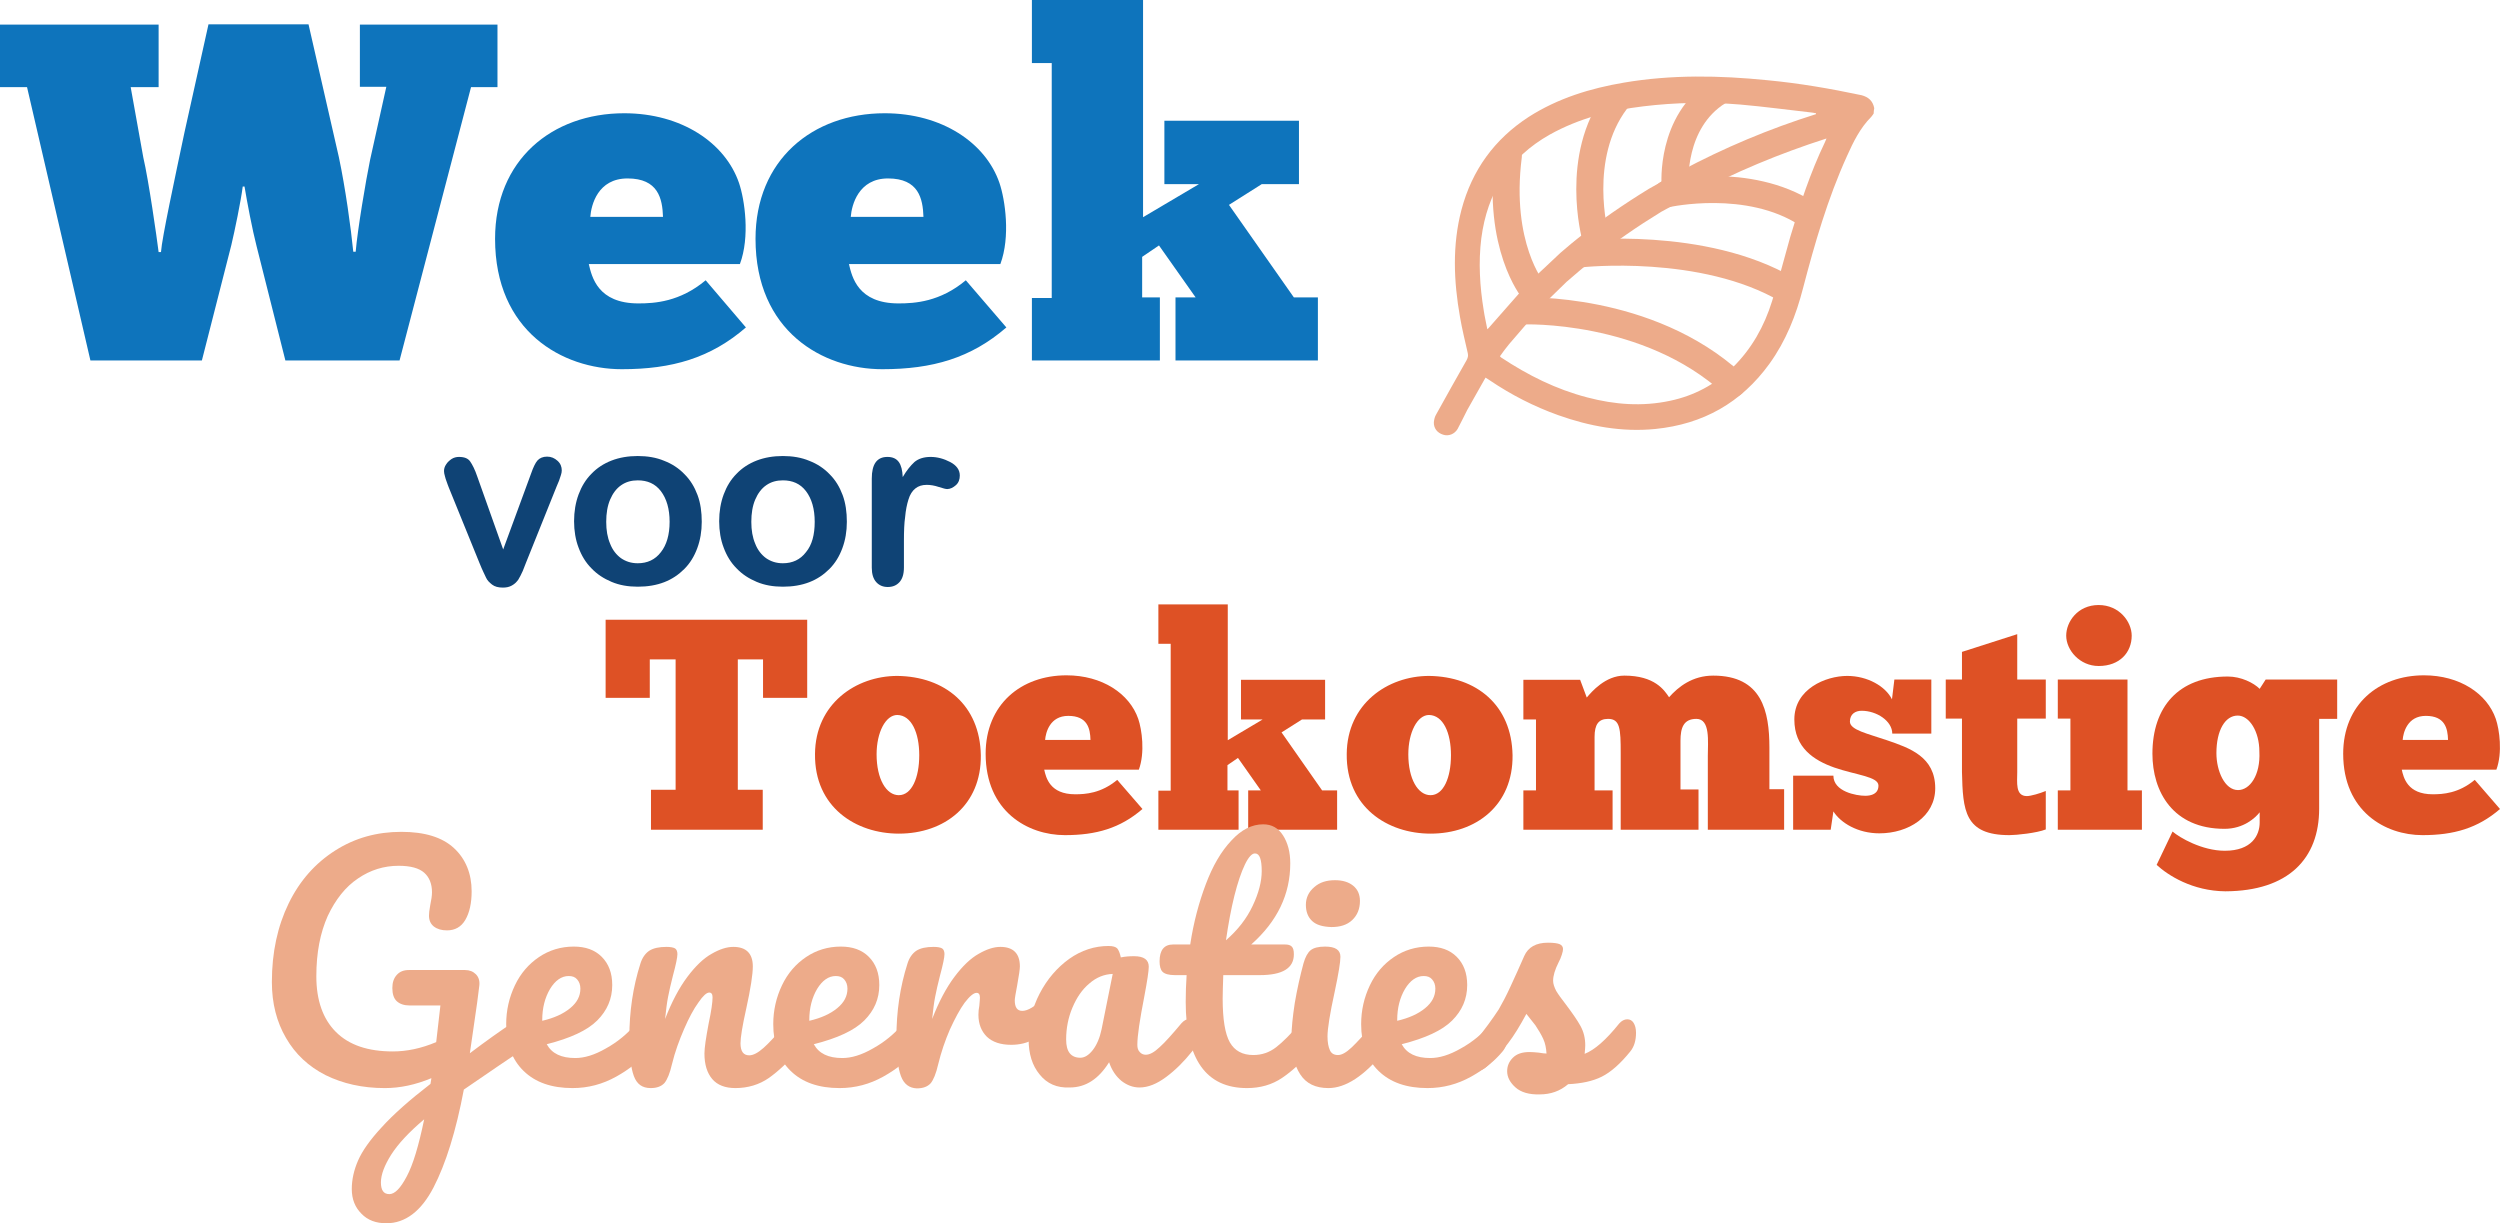
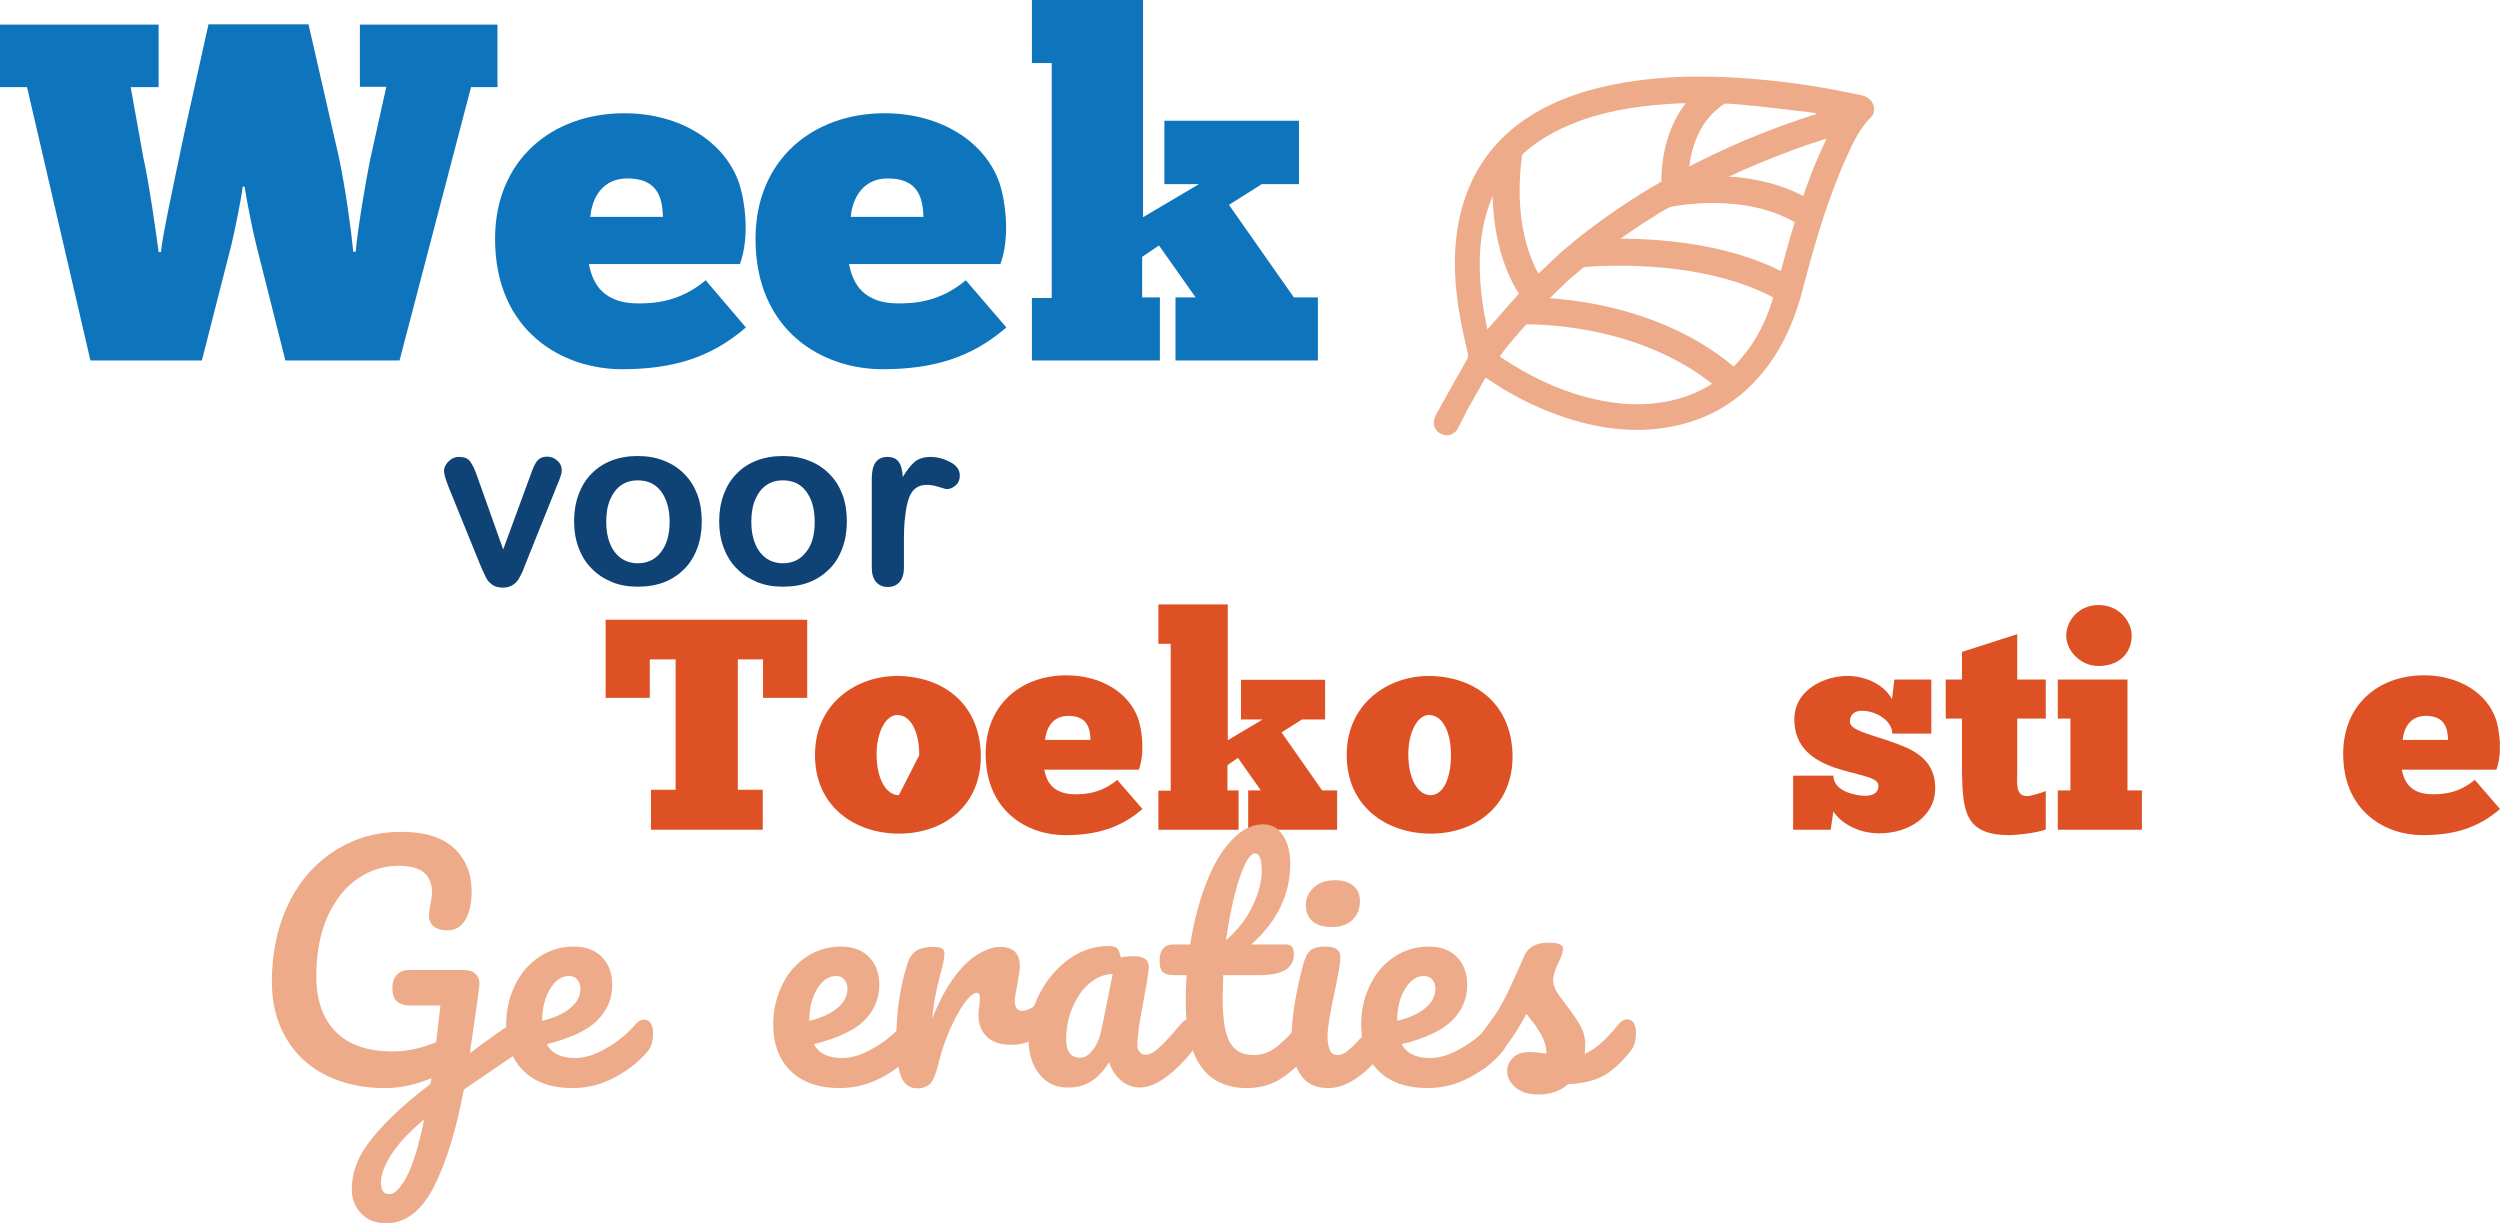
<svg xmlns="http://www.w3.org/2000/svg" version="1.1" id="Laag_1" x="0px" y="0px" viewBox="0 0 832.2 407.2" xml:space="preserve">
  <g>
    <path fill="#0E74BC" d="M53.6,83.8c0.3-4.5,4.6-24.5,7.8-39.7l8-36h33.3l10.1,44.2c2.2,10.4,4,23.5,4.8,31.5h0.8   c0.6-7.2,3.4-23.8,4.8-30.6l5.4-24.3h-8.8V8.2h45.8V29h-8.8L133,120H95l-9.6-38.1c-1.4-5.4-3.2-14.9-4-19.8h-0.6   C80.2,66.9,78.1,77,77,81.6L67.2,120H30.1L9,29H0V8.2h52.8V29h-9.3l4.2,23.4c1.8,7.7,4.5,26.7,5.1,31.5H53.6z" />
    <path fill="#0E74BC" d="M248.3,109c-11.8,10.2-24.6,13.9-41.3,13.9c-19.8,0-42.2-12.6-42.2-43.4c0-26.2,18.9-41.8,43-41.8   c19,0,33.6,9.8,38.2,23.2c1.9,5.6,3.7,17.9,0.3,27H196c1,4.3,3,13.1,16.5,13.1c5.4,0,13.8-0.5,22.4-7.7L248.3,109z M196.5,72.2   h24.2c-0.2-6.1-1.6-12.8-11.8-12.8C199,59.4,196.8,68.2,196.5,72.2z" />
    <path fill="#0E74BC" d="M335,109c-11.8,10.2-24.6,13.9-41.3,13.9c-19.8,0-42.2-12.6-42.2-43.4c0-26.2,18.9-41.8,43-41.8   c19,0,33.6,9.8,38.2,23.2c1.9,5.6,3.7,17.9,0.3,27h-50.4c1,4.3,3,13.1,16.5,13.1c5.4,0,13.8-0.5,22.4-7.7L335,109z M283.2,72.2   h24.2c-0.2-6.1-1.6-12.8-11.8-12.8C285.8,59.4,283.5,68.2,283.2,72.2z" />
    <path fill="#0E74BC" d="M343.5,120V99.2h6.6V21h-6.6V0h37v72.3l18.6-11h-11.5V40.2h44.8v21.1H420l-10.9,6.9L430.7,99h8v21h-47.4V99   h6.7l-12.2-17.3l-5.6,3.8V99h5.9v21H343.5z" />
  </g>
  <g>
    <path fill="#0F4375" d="M158.9,158.7l8.6,24.2l9.3-25.3c0.7-2,1.4-3.5,2.1-4.3c0.7-0.8,1.8-1.3,3.2-1.3c1.4,0,2.5,0.5,3.5,1.4   c1,0.9,1.4,2,1.4,3.2c0,0.5-0.1,1-0.3,1.6c-0.2,0.6-0.4,1.2-0.6,1.8c-0.2,0.5-0.5,1.2-0.8,1.9l-10.2,25.4c-0.3,0.7-0.7,1.7-1.1,2.8   c-0.5,1.1-1,2.1-1.5,2.9c-0.6,0.8-1.2,1.4-2.1,1.9s-1.8,0.7-3,0.7c-1.5,0-2.7-0.3-3.6-1s-1.6-1.4-2-2.3s-1.2-2.4-2.2-4.9   l-10.2-25.1c-0.2-0.6-0.5-1.2-0.7-1.9c-0.2-0.6-0.5-1.3-0.6-1.9c-0.2-0.7-0.3-1.2-0.3-1.7c0-0.7,0.2-1.5,0.7-2.2   c0.4-0.7,1.1-1.3,1.8-1.8c0.8-0.5,1.6-0.7,2.5-0.7c1.8,0,3,0.5,3.7,1.5S158.1,156.3,158.9,158.7z" />
    <path fill="#0F4375" d="M233.6,173.7c0,3.2-0.5,6.1-1.5,8.8c-1,2.7-2.4,5-4.3,6.9c-1.9,1.9-4.1,3.4-6.7,4.4c-2.6,1-5.5,1.5-8.8,1.5   c-3.2,0-6.1-0.5-8.7-1.6s-4.8-2.5-6.7-4.5c-1.9-1.9-3.3-4.2-4.3-6.9c-1-2.6-1.5-5.6-1.5-8.8c0-3.2,0.5-6.2,1.5-8.9   c1-2.7,2.4-5,4.3-6.9c1.8-1.9,4.1-3.4,6.7-4.4c2.6-1,5.5-1.5,8.7-1.5c3.2,0,6.2,0.5,8.8,1.6c2.6,1,4.9,2.5,6.8,4.5   c1.9,1.9,3.3,4.2,4.3,6.9S233.6,170.5,233.6,173.7z M222.9,173.7c0-4.3-1-7.7-2.9-10.2s-4.5-3.6-7.7-3.6c-2.1,0-3.9,0.5-5.5,1.6   c-1.6,1.1-2.8,2.7-3.7,4.8s-1.3,4.6-1.3,7.4c0,2.8,0.4,5.2,1.3,7.3c0.8,2.1,2.1,3.7,3.6,4.8c1.6,1.1,3.4,1.7,5.6,1.7   c3.2,0,5.8-1.2,7.7-3.7C221.9,181.4,222.9,178,222.9,173.7z" />
    <path fill="#0F4375" d="M281.9,173.7c0,3.2-0.5,6.1-1.5,8.8c-1,2.7-2.4,5-4.3,6.9c-1.9,1.9-4.1,3.4-6.7,4.4c-2.6,1-5.5,1.5-8.8,1.5   c-3.2,0-6.1-0.5-8.7-1.6s-4.8-2.5-6.7-4.5c-1.9-1.9-3.3-4.2-4.3-6.9c-1-2.6-1.5-5.6-1.5-8.8c0-3.2,0.5-6.2,1.5-8.9   c1-2.7,2.4-5,4.3-6.9c1.8-1.9,4.1-3.4,6.7-4.4c2.6-1,5.5-1.5,8.7-1.5c3.2,0,6.2,0.5,8.8,1.6c2.6,1,4.9,2.5,6.8,4.5   c1.9,1.9,3.3,4.2,4.3,6.9S281.9,170.5,281.9,173.7z M271.2,173.7c0-4.3-1-7.7-2.9-10.2s-4.5-3.6-7.7-3.6c-2.1,0-3.9,0.5-5.5,1.6   c-1.6,1.1-2.8,2.7-3.7,4.8s-1.3,4.6-1.3,7.4c0,2.8,0.4,5.2,1.3,7.3c0.8,2.1,2.1,3.7,3.6,4.8c1.6,1.1,3.4,1.7,5.6,1.7   c3.2,0,5.8-1.2,7.7-3.7C270.3,181.4,271.2,178,271.2,173.7z" />
    <path fill="#0F4375" d="M300.9,180v8.9c0,2.2-0.5,3.8-1.5,4.9s-2.3,1.6-3.9,1.6c-1.5,0-2.8-0.5-3.8-1.6c-1-1.1-1.5-2.7-1.5-4.8   v-29.7c0-4.8,1.7-7.2,5.2-7.2c1.8,0,3,0.6,3.8,1.7c0.8,1.1,1.2,2.8,1.3,5c1.3-2.2,2.6-3.8,3.9-5c1.3-1.1,3.1-1.7,5.4-1.7   c2.2,0,4.4,0.6,6.5,1.7c2.1,1.1,3.2,2.6,3.2,4.5c0,1.3-0.4,2.4-1.3,3.2c-0.9,0.8-1.9,1.3-2.9,1.3c-0.4,0-1.3-0.2-2.8-0.7   c-1.5-0.5-2.8-0.7-4-0.7c-1.6,0-2.8,0.4-3.8,1.2c-1,0.8-1.8,2-2.3,3.7c-0.5,1.6-0.9,3.5-1.1,5.8C301,174.1,300.9,176.8,300.9,180z" />
  </g>
  <g>
    <path fill="#DE5125" d="M268.7,206.3v26H254v-12.8h-8.4v43.4h8.3v13.3h-37.2v-13.3h8.2v-43.4h-8.6v12.8h-14.7v-26H268.7z" />
-     <path fill="#DE5125" d="M271.3,251c0.1-16.7,13.6-26,27.4-26c15.8,0.2,27.5,9.7,27.8,26.4c0.2,16.6-12.1,26.1-27.3,26.1   C284.9,277.5,271.1,268.7,271.3,251z M306,251.4c0-7.5-2.6-13.3-7.3-13.4c-3.9,0-6.9,5.8-6.9,13.1c0,8.2,3.2,13.6,7.4,13.6   C303.5,264.7,306,258.9,306,251.4z" />
+     <path fill="#DE5125" d="M271.3,251c0.1-16.7,13.6-26,27.4-26c15.8,0.2,27.5,9.7,27.8,26.4c0.2,16.6-12.1,26.1-27.3,26.1   C284.9,277.5,271.1,268.7,271.3,251z M306,251.4c0-7.5-2.6-13.3-7.3-13.4c-3.9,0-6.9,5.8-6.9,13.1c0,8.2,3.2,13.6,7.4,13.6   z" />
    <path fill="#DE5125" d="M380.3,269.3c-7.4,6.4-15.4,8.7-25.8,8.7c-12.4,0-26.4-7.9-26.4-27.1c0-16.4,11.8-26.1,26.9-26.1   c11.9,0,21,6.1,23.9,14.5c1.2,3.5,2.3,11.2,0.2,16.9h-31.5c0.6,2.7,1.9,8.2,10.3,8.2c3.4,0,8.6-0.3,14-4.8L380.3,269.3z    M347.9,246.3H363c-0.1-3.8-1-8-7.4-8C349.5,238.3,348.1,243.8,347.9,246.3z" />
    <path fill="#DE5125" d="M385.6,276.2v-13h4.1v-48.9h-4.1v-13.1h23.1v45.2l11.6-6.9h-7.2v-13.2h28v13.2h-7.7l-6.8,4.3l13.5,19.3h5   v13.1h-29.6v-13.1h4.2l-7.6-10.8l-3.5,2.4v8.4h3.7v13.1H385.6z" />
    <path fill="#DE5125" d="M448.3,251c0.1-16.7,13.6-26,27.4-26c15.8,0.2,27.5,9.7,27.8,26.4c0.2,16.6-12.1,26.1-27.3,26.1   C461.9,277.5,448.1,268.7,448.3,251z M483,251.4c0-7.5-2.6-13.3-7.3-13.4c-3.9,0-6.9,5.8-6.9,13.1c0,8.2,3.2,13.6,7.4,13.6   C480.5,264.7,483,258.9,483,251.4z" />
-     <path fill="#DE5125" d="M536.8,276.2h-29.7v-13.1h4.2v-23.6h-4.2v-13.2H526l2.2,5.9c1.6-1.9,6.2-7.3,12.5-7.3   c10.1,0,13.3,4.8,14.9,7.2c3.1-3.5,7.8-7.2,14.7-7.2c16.2,0,18.7,11.8,18.7,24v13.8h4.9v13.5h-25.4v-24.5c0-4.8,0.9-12.4-3.8-12.4   c-4.3,0-5.3,3-5.3,7.3v16.2h6v13.4h-25.9v-25.5c0-8.1-0.2-11.4-4.2-11.4c-3.2,0-4.5,1.9-4.5,6v17.8h6V276.2z" />
    <path fill="#DE5125" d="M596.9,276.2v-18h13.4c0,5.3,7.6,6.7,10.6,6.7c2,0,4.4-0.6,4.4-3.4c0-3-7.5-3.5-14.7-6   c-6.8-2.4-13.3-6.6-13.3-16c0-10.2,10.5-14.5,17.6-14.5c6.8,0,12.8,3.5,14.9,7.8l0.8-6.6h12.3v18h-13c0-4.2-5.2-7.6-10.2-7.6   c-2.1,0-3.9,1.1-3.9,3.6c0,2.8,5.9,4,12.3,6.2c7.6,2.6,16.1,5.5,16.1,16c0,9.4-8.9,15-18.6,15c-7.2,0-12.9-3.5-15.3-7.3l-0.9,6.1   H596.9z" />
    <path fill="#DE5125" d="M647.7,226.2h5.4V217l18.4-5.9v15.1h9.5v13h-9.5V257c0,3.4-0.7,8,3.2,8c1.3,0,4.4-0.9,6.3-1.7v12.8   c-3,1.2-9.8,1.9-12.1,1.9c-15,0-15.5-8.2-15.8-21v-17.8h-5.4V226.2z" />
    <path fill="#DE5125" d="M713,276.2h-28v-13.1h4.2v-23.9H685v-13h23.2v36.9h4.8V276.2z M698.6,201.4c6.9,0,11,5.6,11,10.2   c0,5.5-3.9,10.1-11,10.1c-6.3,0-10.8-5.3-10.8-10.1C687.8,207,691.6,201.4,698.6,201.4z" />
-     <path fill="#DE5125" d="M723.2,276.8c2.3,2,9.8,6.4,17.4,6.4c9,0,11.6-5.2,11.6-9.4v-3.4c-1.4,1.8-5.3,5.5-11.7,5.5   c-17.2,0-24-12.4-24-25c0-15.5,8.6-25.7,25.1-25.7c4.4,0,8.6,2.1,10.6,4.1l2-3.1H778v13.1h-6v29.9c0,16.6-10.2,27.4-31.2,27.5   c-11-0.1-19.1-5.3-22.9-8.8L723.2,276.8z M745,263c3.9,0,7.5-4.9,7.1-12.8c0-6.8-3.4-12-7.2-12c-4.2,0-7.1,4.9-7.1,12.5   C737.8,256.7,740.6,263,745,263z" />
    <path fill="#DE5125" d="M832.2,269.3c-7.4,6.4-15.4,8.7-25.8,8.7c-12.4,0-26.4-7.9-26.4-27.1c0-16.4,11.8-26.1,26.9-26.1   c11.9,0,21,6.1,23.9,14.5c1.2,3.5,2.3,11.2,0.2,16.9h-31.5c0.6,2.7,1.9,8.2,10.3,8.2c3.4,0,8.6-0.3,14-4.8L832.2,269.3z    M799.8,246.3h15.1c-0.1-3.8-1-8-7.4-8C801.4,238.3,800,243.8,799.8,246.3z" />
  </g>
  <g>
    <path fill="#EDAB8A" d="M175.3,340.9c0.5,0.8,0.8,1.9,0.8,3.1c0,1.5-0.2,2.7-0.7,3.6c-0.5,0.9-1.2,1.6-2.2,2.3   c-3.9,2.6-10.2,6.9-18.8,12.8c-2.6,13.8-6,24.7-10.1,32.6c-4.1,7.9-9.4,11.9-15.7,11.9c-3.4,0-6.2-1-8.3-3.2   c-2.1-2.1-3.2-4.8-3.2-8.2c0-3.1,0.7-6.3,2.1-9.5c1.4-3.2,4-6.9,7.9-11.1c3.8-4.2,9.2-9,16.2-14.4l0.3-1.9   c-5.3,2.2-10.4,3.3-15.5,3.3c-7.5,0-14-1.5-19.7-4.3c-5.7-2.9-10.1-7-13.2-12.4c-3.1-5.3-4.7-11.5-4.7-18.6   c0-9.9,1.9-18.6,5.6-26.2c3.7-7.6,8.9-13.4,15.5-17.6c6.6-4.2,13.9-6.2,22-6.2c7.8,0,13.6,1.8,17.5,5.4c3.9,3.6,5.9,8.5,5.9,14.4   c0,3.9-0.7,7.1-2.1,9.5c-1.4,2.4-3.5,3.5-6.1,3.5c-1.8,0-3.2-0.4-4.4-1.3c-1.1-0.9-1.6-2.1-1.6-3.6c0-0.7,0.1-1.8,0.4-3.4   c0.4-1.9,0.6-3.3,0.6-4.4c0-2.8-0.9-5-2.6-6.5c-1.7-1.5-4.5-2.3-8.5-2.3c-4.9,0-9.4,1.4-13.5,4.2c-4.2,2.8-7.5,7-10.1,12.5   c-2.5,5.6-3.8,12.2-3.8,20.1c0,8,2.2,14.2,6.5,18.5c4.4,4.4,10.7,6.5,19,6.5c4.6,0,9.4-1,14.4-3.1l1.4-12.2h-10.2   c-1.9,0-3.3-0.5-4.3-1.4c-1-0.9-1.5-2.4-1.5-4.4c0-1.9,0.5-3.3,1.5-4.4c1-1.1,2.3-1.6,4-1.6h18.7c1.5,0,2.7,0.5,3.6,1.4   c1,1,1.4,2.4,1.1,4.2c-0.2,2.1-0.9,7-2,14.5l-1.1,7.6c5.3-4,10.2-7.5,14.6-10.4c0.9-0.5,1.6-0.8,2.3-0.8   C174.1,339.6,174.8,340.1,175.3,340.9z M135.4,391.6c2.1-3.9,4-10.3,5.8-19c-5.1,4.3-8.7,8.2-11,11.8c-2.2,3.5-3.4,6.6-3.4,9.2   c0,2.6,0.9,3.9,2.8,3.9C131.4,397.5,133.3,395.6,135.4,391.6z" />
    <path fill="#EDAB8A" d="M216.6,340.6c0.5,0.8,0.8,1.9,0.8,3.3c0,2.7-0.6,4.7-1.9,6.2c-2.5,3-5.9,5.8-10.4,8.3   c-4.5,2.5-9.3,3.8-14.5,3.8c-7,0-12.4-1.9-16.3-5.7c-3.9-3.8-5.8-9-5.8-15.6c0-4.6,1-8.9,2.9-12.9c1.9-4,4.6-7.1,8-9.4   c3.4-2.3,7.3-3.5,11.6-3.5c3.9,0,7,1.1,9.3,3.4c2.3,2.3,3.5,5.4,3.5,9.4c0,4.6-1.7,8.5-5,11.8s-8.9,5.9-16.8,7.9   c1.7,3.1,4.8,4.6,9.5,4.6c3,0,6.4-1,10.2-3.2c3.8-2.1,7.1-4.8,10-8.2c0.8-0.9,1.7-1.4,2.7-1.4C215.4,339.4,216.1,339.8,216.6,340.6   z M183.1,329.2c-1.7,2.9-2.6,6.3-2.6,10.4v0.2c3.9-0.9,7-2.3,9.3-4.2c2.3-1.9,3.4-4,3.4-6.5c0-1.3-0.4-2.3-1.1-3.1   c-0.7-0.8-1.6-1.1-2.8-1.1C186.9,324.9,184.8,326.4,183.1,329.2z" />
-     <path fill="#EDAB8A" d="M211,358.2c-1-2.7-1.5-6.9-1.5-12.8c0-8.7,1.2-16.9,3.7-24.7c0.6-1.9,1.6-3.3,2.9-4.2   c1.4-0.9,3.3-1.3,5.8-1.3c1.3,0,2.3,0.2,2.8,0.5c0.5,0.3,0.8,1,0.8,1.9c0,1.1-0.5,3.5-1.5,7.2c-0.7,2.7-1.2,5-1.6,7s-0.7,4.5-1,7.4   c2.2-5.7,4.7-10.4,7.4-14c2.7-3.6,5.4-6.2,8.1-7.7c2.6-1.5,5-2.3,7.2-2.3c4.3,0,6.5,2.2,6.5,6.5c0,2.6-0.7,7.3-2.2,14.1   c-1.3,5.8-1.9,9.6-1.9,11.5c0,2.7,1,4,2.9,4c1.3,0,2.9-0.8,4.8-2.5c1.8-1.6,4.3-4.3,7.4-8c0.8-0.9,1.7-1.4,2.7-1.4   c0.9,0,1.5,0.4,2,1.2c0.5,0.8,0.8,1.9,0.8,3.3c0,2.7-0.6,4.7-1.9,6.2c-2.9,3.5-6,6.4-9.2,8.7c-3.3,2.3-7.1,3.4-11.2,3.4   c-3.4,0-6-1-7.7-3c-1.7-2-2.6-4.8-2.6-8.5c0-1.9,0.5-5.2,1.4-10c0.9-4.2,1.3-7.1,1.3-8.7c0-1.1-0.4-1.6-1.1-1.6   c-0.9,0-2.1,1.1-3.6,3.3c-1.6,2.2-3.2,5.2-4.8,8.9c-1.6,3.7-3,7.5-4,11.6c-0.7,3.1-1.6,5.2-2.5,6.3c-1,1.1-2.5,1.7-4.6,1.7   C213.8,362.2,212,360.9,211,358.2z" />
    <path fill="#EDAB8A" d="M305.5,340.6c0.5,0.8,0.8,1.9,0.8,3.3c0,2.7-0.6,4.7-1.9,6.2c-2.5,3-5.9,5.8-10.4,8.3   c-4.5,2.5-9.3,3.8-14.5,3.8c-7,0-12.4-1.9-16.3-5.7c-3.9-3.8-5.8-9-5.8-15.6c0-4.6,1-8.9,2.9-12.9c1.9-4,4.6-7.1,8-9.4   c3.4-2.3,7.3-3.5,11.6-3.5c3.9,0,7,1.1,9.3,3.4c2.3,2.3,3.5,5.4,3.5,9.4c0,4.6-1.7,8.5-5,11.8s-8.9,5.9-16.8,7.9   c1.7,3.1,4.8,4.6,9.5,4.6c3,0,6.4-1,10.2-3.2c3.8-2.1,7.1-4.8,10-8.2c0.8-0.9,1.7-1.4,2.7-1.4C304.3,339.4,305,339.8,305.5,340.6z    M272,329.2c-1.7,2.9-2.6,6.3-2.6,10.4v0.2c3.9-0.9,7-2.3,9.3-4.2c2.3-1.9,3.4-4,3.4-6.5c0-1.3-0.4-2.3-1.1-3.1   c-0.7-0.8-1.6-1.1-2.8-1.1C275.8,324.9,273.7,326.4,272,329.2z" />
    <path fill="#EDAB8A" d="M299.9,358.2c-1-2.7-1.5-6.9-1.5-12.8c0-8.7,1.2-16.9,3.7-24.7c0.6-1.9,1.6-3.3,2.9-4.2   c1.4-0.9,3.3-1.3,5.8-1.3c1.3,0,2.3,0.2,2.8,0.5c0.5,0.3,0.8,1,0.8,1.9c0,1.1-0.5,3.5-1.5,7.2c-0.7,2.7-1.2,5-1.6,7s-0.7,4.5-1,7.4   c2.2-5.7,4.7-10.4,7.4-14c2.7-3.6,5.4-6.2,8.1-7.7c2.6-1.5,5-2.3,7.2-2.3c4.3,0,6.5,2.2,6.5,6.5c0,0.9-0.3,3-0.9,6.3   c-0.5,2.7-0.8,4.3-0.8,5c0,2.3,0.8,3.5,2.5,3.5c1.9,0,4.3-1.5,7.2-4.4c0.9-0.9,1.8-1.3,2.7-1.3c0.9,0,1.6,0.4,2.1,1.2   c0.5,0.8,0.8,1.8,0.8,3c0,2.5-0.7,4.4-2,5.8c-1.9,1.9-4.1,3.6-6.6,5c-2.5,1.4-5.1,2-7.9,2c-3.5,0-6.2-0.9-8.1-2.7   c-1.8-1.8-2.8-4.2-2.8-7.3c0-1,0.1-2,0.3-3c0.1-1.3,0.2-2.2,0.2-2.7c0-1.1-0.4-1.6-1.1-1.6c-1,0-2.3,1.1-4,3.3   c-1.6,2.2-3.2,5.2-4.9,8.9c-1.6,3.7-2.9,7.5-3.9,11.6c-0.7,3.1-1.6,5.2-2.5,6.3c-1,1.1-2.5,1.7-4.6,1.7   C302.7,362.2,300.9,360.9,299.9,358.2z" />
    <path fill="#EDAB8A" d="M346.1,357.7c-2.5-3-3.7-6.9-3.7-11.8c0-5.3,1.2-10.4,3.7-15.2c2.5-4.8,5.8-8.6,9.8-11.5   c4.1-2.9,8.5-4.3,13.1-4.3c1.5,0,2.4,0.3,2.9,0.8c0.5,0.6,0.9,1.6,1.2,3c1.4-0.3,2.9-0.4,4.4-0.4c3.3,0,4.9,1.2,4.9,3.5   c0,1.4-0.5,4.7-1.5,10c-1.5,7.7-2.3,13-2.3,16c0,1,0.2,1.8,0.8,2.4c0.5,0.6,1.2,0.9,2,0.9c1.3,0,2.8-0.8,4.6-2.5   c1.8-1.6,4.2-4.3,7.3-8c0.8-0.9,1.7-1.4,2.7-1.4c0.9,0,1.5,0.4,2,1.2c0.5,0.8,0.8,1.9,0.8,3.3c0,2.7-0.6,4.7-1.9,6.2   c-2.7,3.4-5.6,6.3-8.7,8.6c-3.1,2.3-6,3.5-8.9,3.5c-2.2,0-4.2-0.8-6-2.2c-1.8-1.5-3.2-3.5-4.1-6.2c-3.5,5.6-7.8,8.4-13.1,8.4   C351.8,362.2,348.5,360.7,346.1,357.7z M363.8,349.5c1.3-1.7,2.3-4,2.9-6.9l3.7-18.4c-2.8,0.1-5.4,1.1-7.8,3.2   c-2.4,2-4.2,4.7-5.6,8c-1.4,3.3-2.1,6.9-2.1,10.6c0,2.1,0.4,3.6,1.2,4.6c0.8,1,2,1.5,3.5,1.5C361,352.1,362.4,351.3,363.8,349.5z" />
    <path fill="#EDAB8A" d="M437.3,340.6c0.5,0.8,0.8,1.9,0.8,3.3c0,2.7-0.6,4.7-1.9,6.2c-2.9,3.5-6,6.4-9.4,8.7   c-3.4,2.3-7.3,3.4-11.7,3.4c-13.6,0-20.4-9.6-20.4-28.7c0-2.9,0.1-5.9,0.3-8.9h-3.9c-2,0-3.4-0.4-4.1-1.1c-0.7-0.7-1-1.9-1-3.5   c0-3.7,1.5-5.6,4.5-5.6h5.7c1.1-7.3,2.9-14,5.2-20.1c2.3-6.1,5.1-10.9,8.5-14.5c3.3-3.6,6.8-5.4,10.6-5.4c2.8,0,5,1.2,6.6,3.7   c1.6,2.5,2.4,5.6,2.4,9.3c0,10.3-4.3,19.3-13,27h11.2c1.1,0,1.8,0.2,2.3,0.7c0.5,0.5,0.7,1.3,0.7,2.6c0,4.6-3.8,6.9-11.3,6.9h-12.2   c-0.1,3.3-0.2,5.9-0.2,7.8c0,6.9,0.8,11.8,2.4,14.6c1.6,2.8,4.2,4.2,7.8,4.2c2.9,0,5.4-0.9,7.6-2.6c2.2-1.7,4.8-4.3,7.8-7.8   c0.8-0.9,1.7-1.4,2.7-1.4C436.1,339.4,436.8,339.8,437.3,340.6z M414.4,287.8c-1.2,2.5-2.4,6-3.5,10.4c-1.1,4.4-2,9.3-2.8,14.8   c3.9-3.4,6.9-7.2,8.9-11.5c2-4.2,3-8.1,3-11.5c0-3.9-0.7-5.9-2.2-5.9C416.8,284,415.6,285.3,414.4,287.8z" />
    <path fill="#EDAB8A" d="M432.8,357.6c-2-3.1-2.9-7.1-2.9-12.2c0-3,0.4-6.9,1.1-11.5c0.8-4.7,1.8-9.1,2.9-13.2   c0.6-2.1,1.4-3.6,2.4-4.4c1-0.8,2.6-1.2,4.8-1.2c3.4,0,5.1,1.1,5.1,3.4c0,1.7-0.6,5.5-1.9,11.6c-1.6,7.3-2.4,12.3-2.4,14.9   c0,2,0.3,3.5,0.8,4.6c0.5,1.1,1.4,1.6,2.7,1.6c1.2,0,2.7-0.8,4.5-2.5c1.8-1.7,4.2-4.3,7.2-7.9c0.8-0.9,1.7-1.4,2.7-1.4   c0.9,0,1.5,0.4,2,1.2c0.5,0.8,0.8,1.9,0.8,3.3c0,2.7-0.6,4.7-1.9,6.2c-6.6,8.1-12.8,12.1-18.5,12.1   C437.9,362.2,434.8,360.7,432.8,357.6z M436.8,306.6c-1.4-1.3-2.1-3.1-2.1-5.4c0-2.3,0.9-4.3,2.8-5.9c1.8-1.6,4.1-2.3,6.9-2.3   c2.5,0,4.5,0.6,6,1.8c1.5,1.2,2.3,2.9,2.3,5.1c0,2.7-0.9,4.8-2.6,6.4c-1.7,1.6-4,2.3-6.9,2.3C440.3,308.5,438.2,307.9,436.8,306.6z   " />
    <path fill="#EDAB8A" d="M501.2,340.6c0.5,0.8,0.8,1.9,0.8,3.3c0,2.7-0.6,4.7-1.9,6.2c-2.5,3-5.9,5.8-10.4,8.3   c-4.5,2.5-9.3,3.8-14.5,3.8c-7,0-12.4-1.9-16.3-5.7c-3.9-3.8-5.8-9-5.8-15.6c0-4.6,1-8.9,2.9-12.9c1.9-4,4.6-7.1,8-9.4   c3.4-2.3,7.3-3.5,11.6-3.5c3.9,0,7,1.1,9.3,3.4c2.3,2.3,3.5,5.4,3.5,9.4c0,4.6-1.7,8.5-5,11.8s-8.9,5.9-16.8,7.9   c1.7,3.1,4.8,4.6,9.5,4.6c3,0,6.4-1,10.2-3.2c3.8-2.1,7.1-4.8,10-8.2c0.8-0.9,1.7-1.4,2.7-1.4C500,339.4,500.7,339.8,501.2,340.6z    M467.7,329.2c-1.7,2.9-2.6,6.3-2.6,10.4v0.2c3.9-0.9,7-2.3,9.3-4.2c2.3-1.9,3.4-4,3.4-6.5c0-1.3-0.4-2.3-1.1-3.1   c-0.7-0.8-1.6-1.1-2.8-1.1C471.5,324.9,469.4,326.4,467.7,329.2z" />
    <path fill="#EDAB8A" d="M504.5,362c-1.8-1.6-2.8-3.4-2.8-5.4c0-1.7,0.6-3.2,1.9-4.5c1.3-1.3,3.1-1.9,5.6-1.9c0.9,0,1.9,0.1,3,0.2   c1.2,0.2,2,0.3,2.6,0.3c-0.1-1.7-0.4-3.4-1.1-4.9c-0.7-1.5-1.6-3-2.6-4.5c-1.1-1.4-2.1-2.7-3-3.8c-2.1,3.9-4.1,7.2-6.1,9.8   c-2,2.6-4.2,5.1-6.7,7.4c-1.2,1.2-2.5,1.8-3.8,1.8c-1.1,0-1.9-0.4-2.6-1.2c-0.7-0.8-1-1.7-1-2.8c0-1.3,0.5-2.6,1.4-3.7l1.3-1.6   c3.7-4.5,6.4-8.3,8.3-11.2c1.1-1.9,2.5-4.5,4-7.8c1.5-3.2,3-6.6,4.5-10c1.3-2.9,3.9-4.4,7.9-4.4c1.9,0,3.2,0.2,3.9,0.5   c0.7,0.3,1.1,0.9,1.1,1.6c0,0.4-0.1,1-0.4,1.9c-0.3,0.9-0.6,1.7-1.1,2.6c-1.2,2.4-1.8,4.4-1.8,6.1c0,1,0.4,2.1,1,3.3   c0.7,1.2,1.8,2.7,3.2,4.5c2.1,2.8,3.8,5.2,4.9,7.2c1.1,2,1.6,4.1,1.6,6.5c0,0.7-0.1,1.6-0.2,2.8c3.3-1.3,7.1-4.6,11.5-10.1   c0.8-0.9,1.7-1.4,2.7-1.4c0.9,0,1.6,0.4,2.1,1.2c0.5,0.8,0.8,1.9,0.8,3.3c0,2.5-0.6,4.6-1.9,6.2c-3.3,4.1-6.5,6.9-9.5,8.4   c-3,1.5-6.8,2.3-11.2,2.5c-2.7,2.3-5.8,3.4-9.5,3.4C509,364.4,506.3,363.6,504.5,362z" />
  </g>
  <g>
    <path fill="#EDAB8A" d="M623.9,36c-0.1,0.6-0.2,1.2-0.2,1.8c-0.3,0.4-0.5,0.8-0.8,1.1c-3.7,3.7-6,8.4-8.1,13.1   c-6.4,14.1-10.7,29-14.6,43.9c-2.3,9-5.7,17.6-11.2,25.2c-9.4,13-22.1,20.1-38,21.7c-11.1,1.1-21.9-0.9-32.3-4.6   c-8.1-2.9-15.7-6.8-22.8-11.6c-0.4-0.3-0.8-0.5-1.4-0.9c-2.1,3.7-4.1,7.2-6.1,10.8c-1.1,2.1-2.1,4.3-3.2,6.3c-1,1.7-3,2.5-4.8,1.9   c-2-0.6-3.2-2.2-3.1-4.2c0.1-0.9,0.3-1.8,0.8-2.6c3.3-6,6.7-12,10.1-18c0.4-0.8,0.6-1.4,0.4-2.3c-0.9-4-1.9-8-2.6-12.1   c-2.1-11.9-2.6-23.9,0.5-35.7c3.5-13.2,11-23.5,22.4-30.9c9.7-6.2,20.5-9.5,31.7-11.4c15.9-2.7,31.8-2.4,47.7-0.8   c10.6,1,21,2.8,31.4,5C621.9,32.3,623.4,33.5,623.9,36 M514.1,101c-3.9,4.5-7.8,8.9-11.7,13.5c-1.1,1.3-2.1,2.7-3.1,4.1   c0.2,0.2,0.3,0.3,0.4,0.4c8.9,5.9,18.3,10.6,28.7,13.3c9.1,2.4,18.3,3.1,27.6,1.1c8-1.7,14.9-5.4,20.8-11.1   c6.3-6.2,10.5-13.7,13.1-22.1c2.2-7,4-14.2,6-21.2c3.2-10.8,6.7-21.5,11.6-31.7c0.2-0.4,0.3-0.7,0.5-1.2   c-15.6,5-30.5,11.2-44.7,18.8L553,70.5c-8,4.9-15.7,10.2-23,16.1c-2.8,2.3-5.6,4.7-8.5,7.2L514.1,101z M519.4,84.2   c1.8-1.6,3.7-3.1,5.5-4.6c7.6-6.1,15.6-11.6,23.9-16.7l10.7-6c14.4-7.7,29.4-14,45-18.9c0-0.1,0-0.2,0-0.3   c-0.4-0.1-0.7-0.1-1.1-0.2c-8-0.9-16.1-2-24.1-2.7c-10.8-0.9-21.6-0.7-32.3,0.6c-10.9,1.3-21.4,4-31.1,9.4   c-13.5,7.6-20.8,19.3-22.8,34.5c-1,8-0.5,16.1,0.8,24c0.3,2.1,0.8,4.1,1.2,6.3c0.3-0.3,0.5-0.4,0.6-0.6c4.4-5,8.8-10,13.2-15   C509,94,519.1,84.5,519.4,84.2" />
    <path fill="none" stroke="#EDAB8A" stroke-width="9" stroke-linecap="round" stroke-linejoin="round" stroke-miterlimit="10" d="   M510.2,96.4c0,0-11.9-14.5-8.1-44.5" />
-     <path fill="none" stroke="#EDAB8A" stroke-width="9" stroke-linecap="round" stroke-linejoin="round" stroke-miterlimit="10" d="   M531,78.5c0,0-7.1-26.3,7-45" />
    <path fill="none" stroke="#EDAB8A" stroke-width="9" stroke-linecap="round" stroke-linejoin="round" stroke-miterlimit="10" d="   M557.6,61.4c0,0-1.6-20.9,14.4-30.9" />
    <path fill="none" stroke="#EDAB8A" stroke-width="9" stroke-linecap="round" stroke-linejoin="round" stroke-miterlimit="10" d="   M555,64.5c0,0,27-6,46.5,6.7" />
    <path fill="none" stroke="#EDAB8A" stroke-width="9" stroke-linecap="round" stroke-linejoin="round" stroke-miterlimit="10" d="   M507,103.5c0,0,41.5-1.7,69.8,24.2" />
    <path fill="none" stroke="#EDAB8A" stroke-width="9" stroke-linecap="round" stroke-linejoin="round" stroke-miterlimit="10" d="   M526.2,84.5c0,0,40.8-4.5,68.8,12" />
  </g>
</svg>